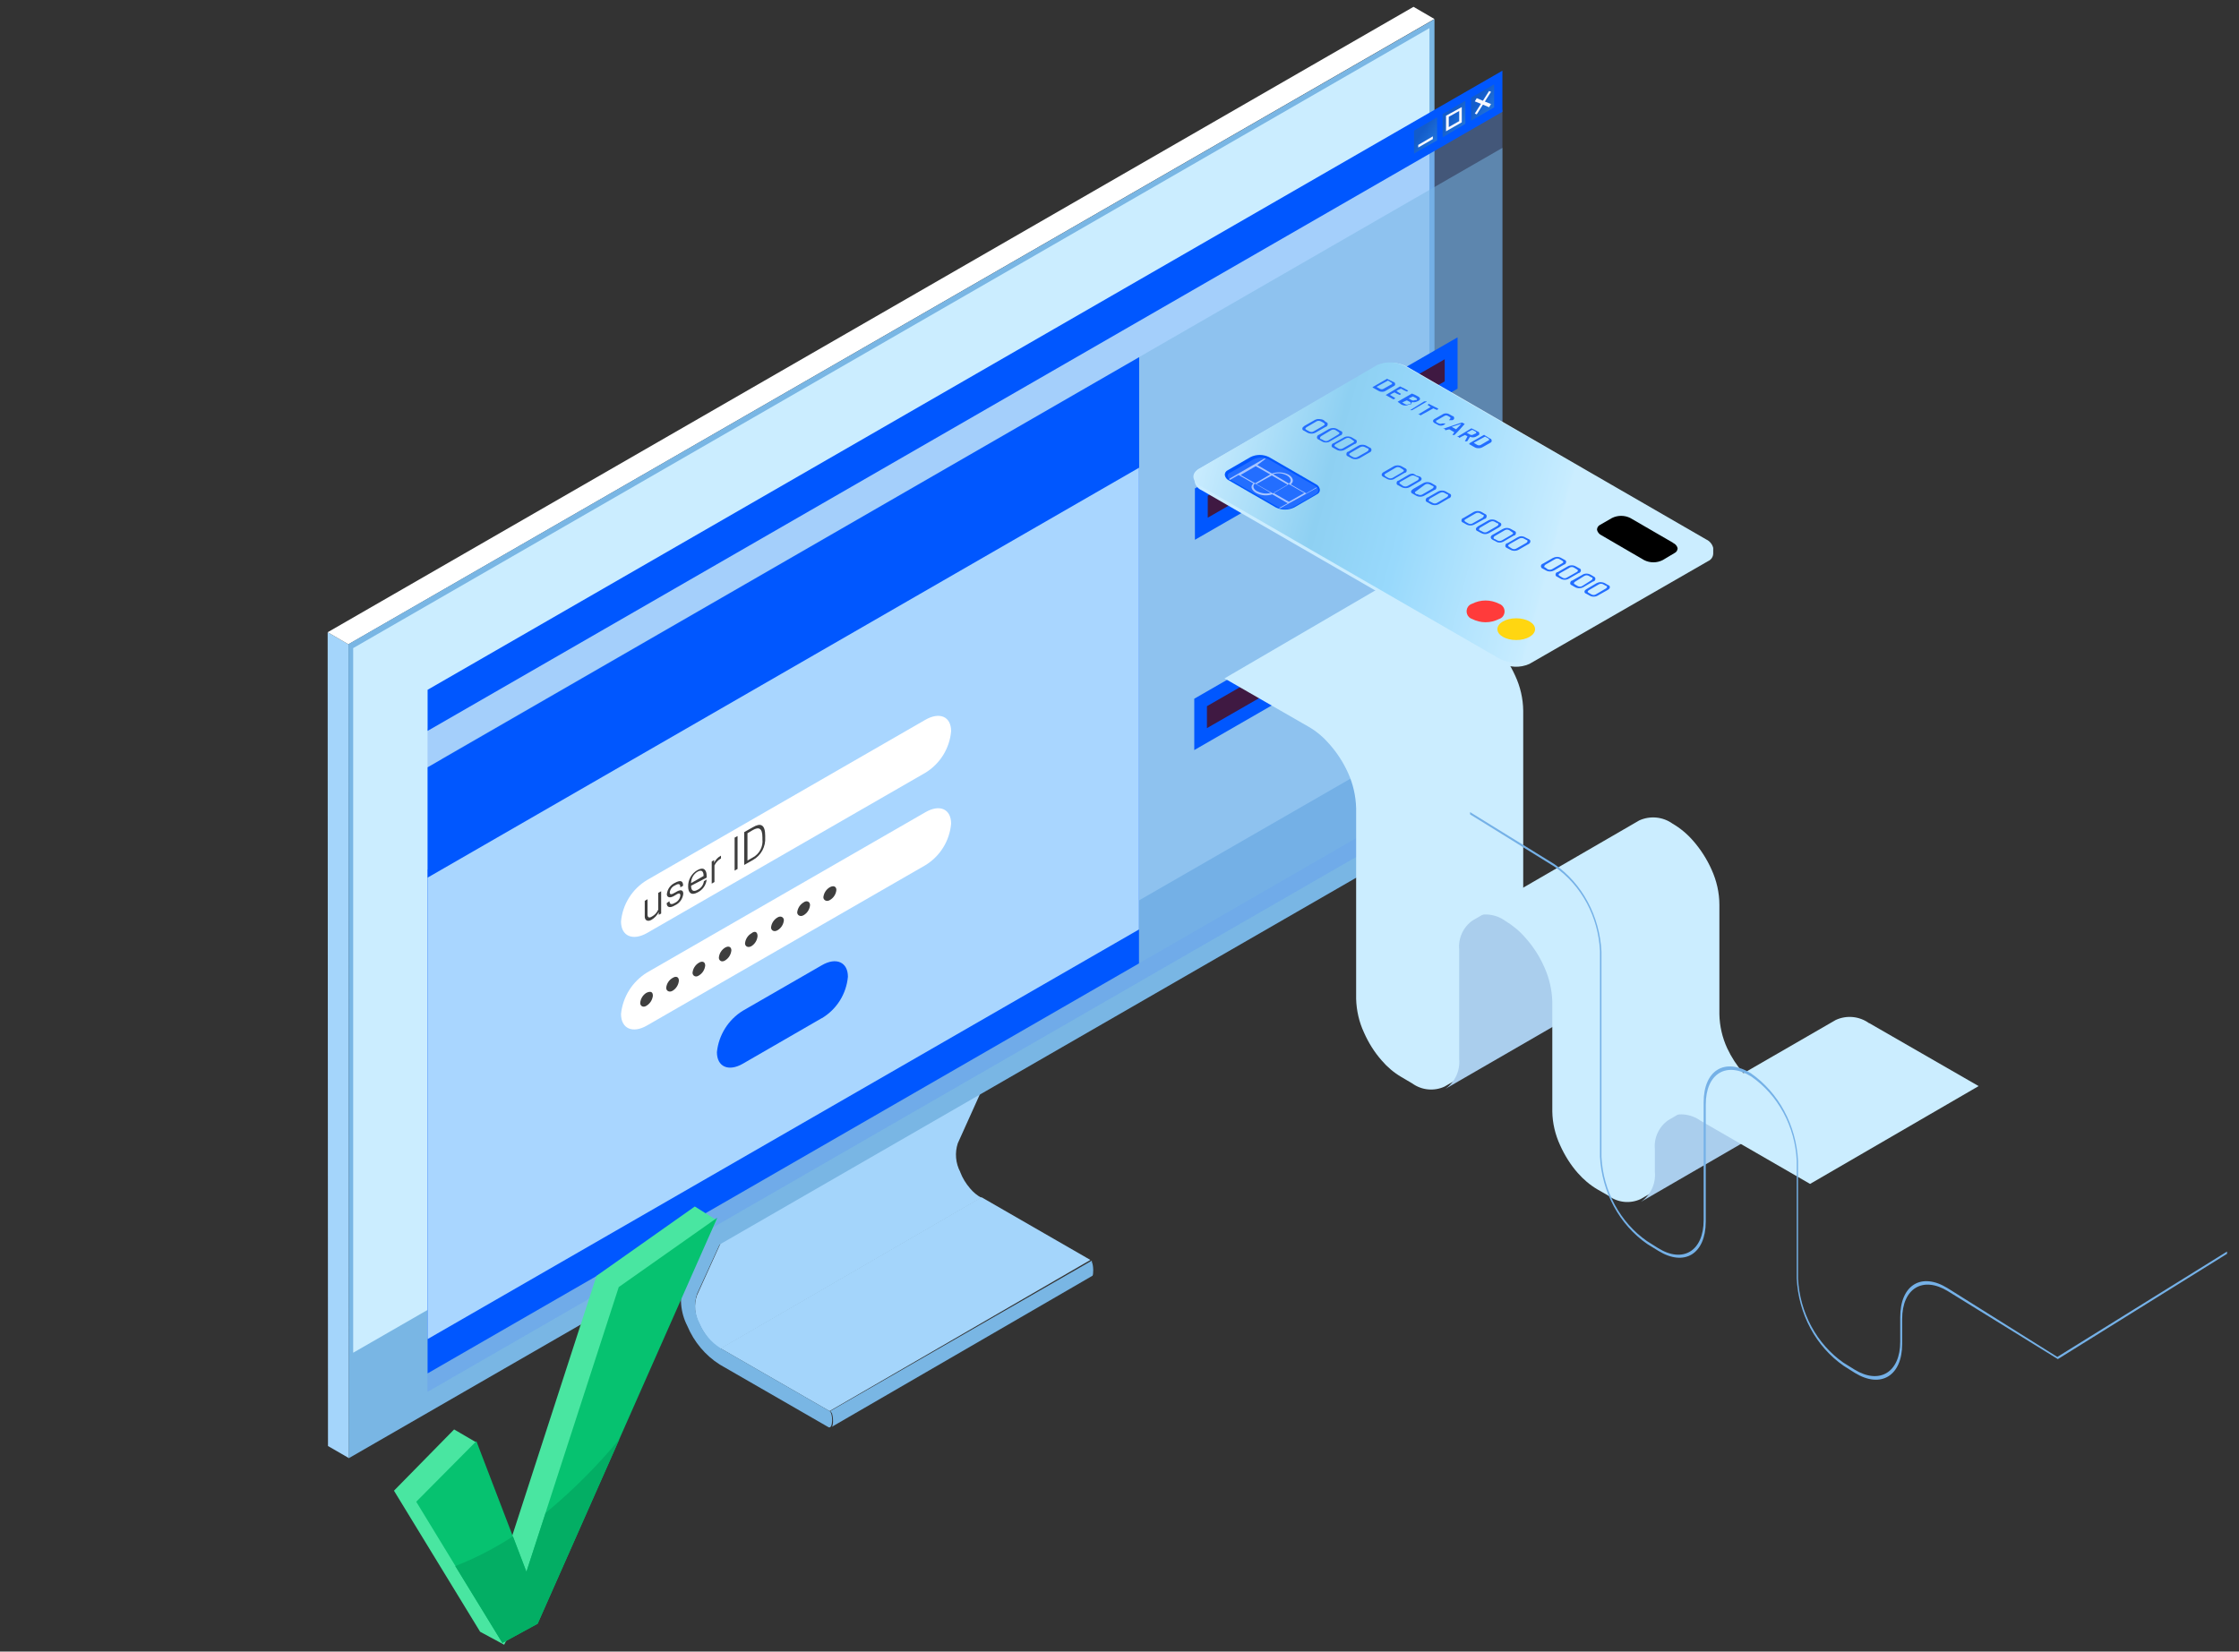
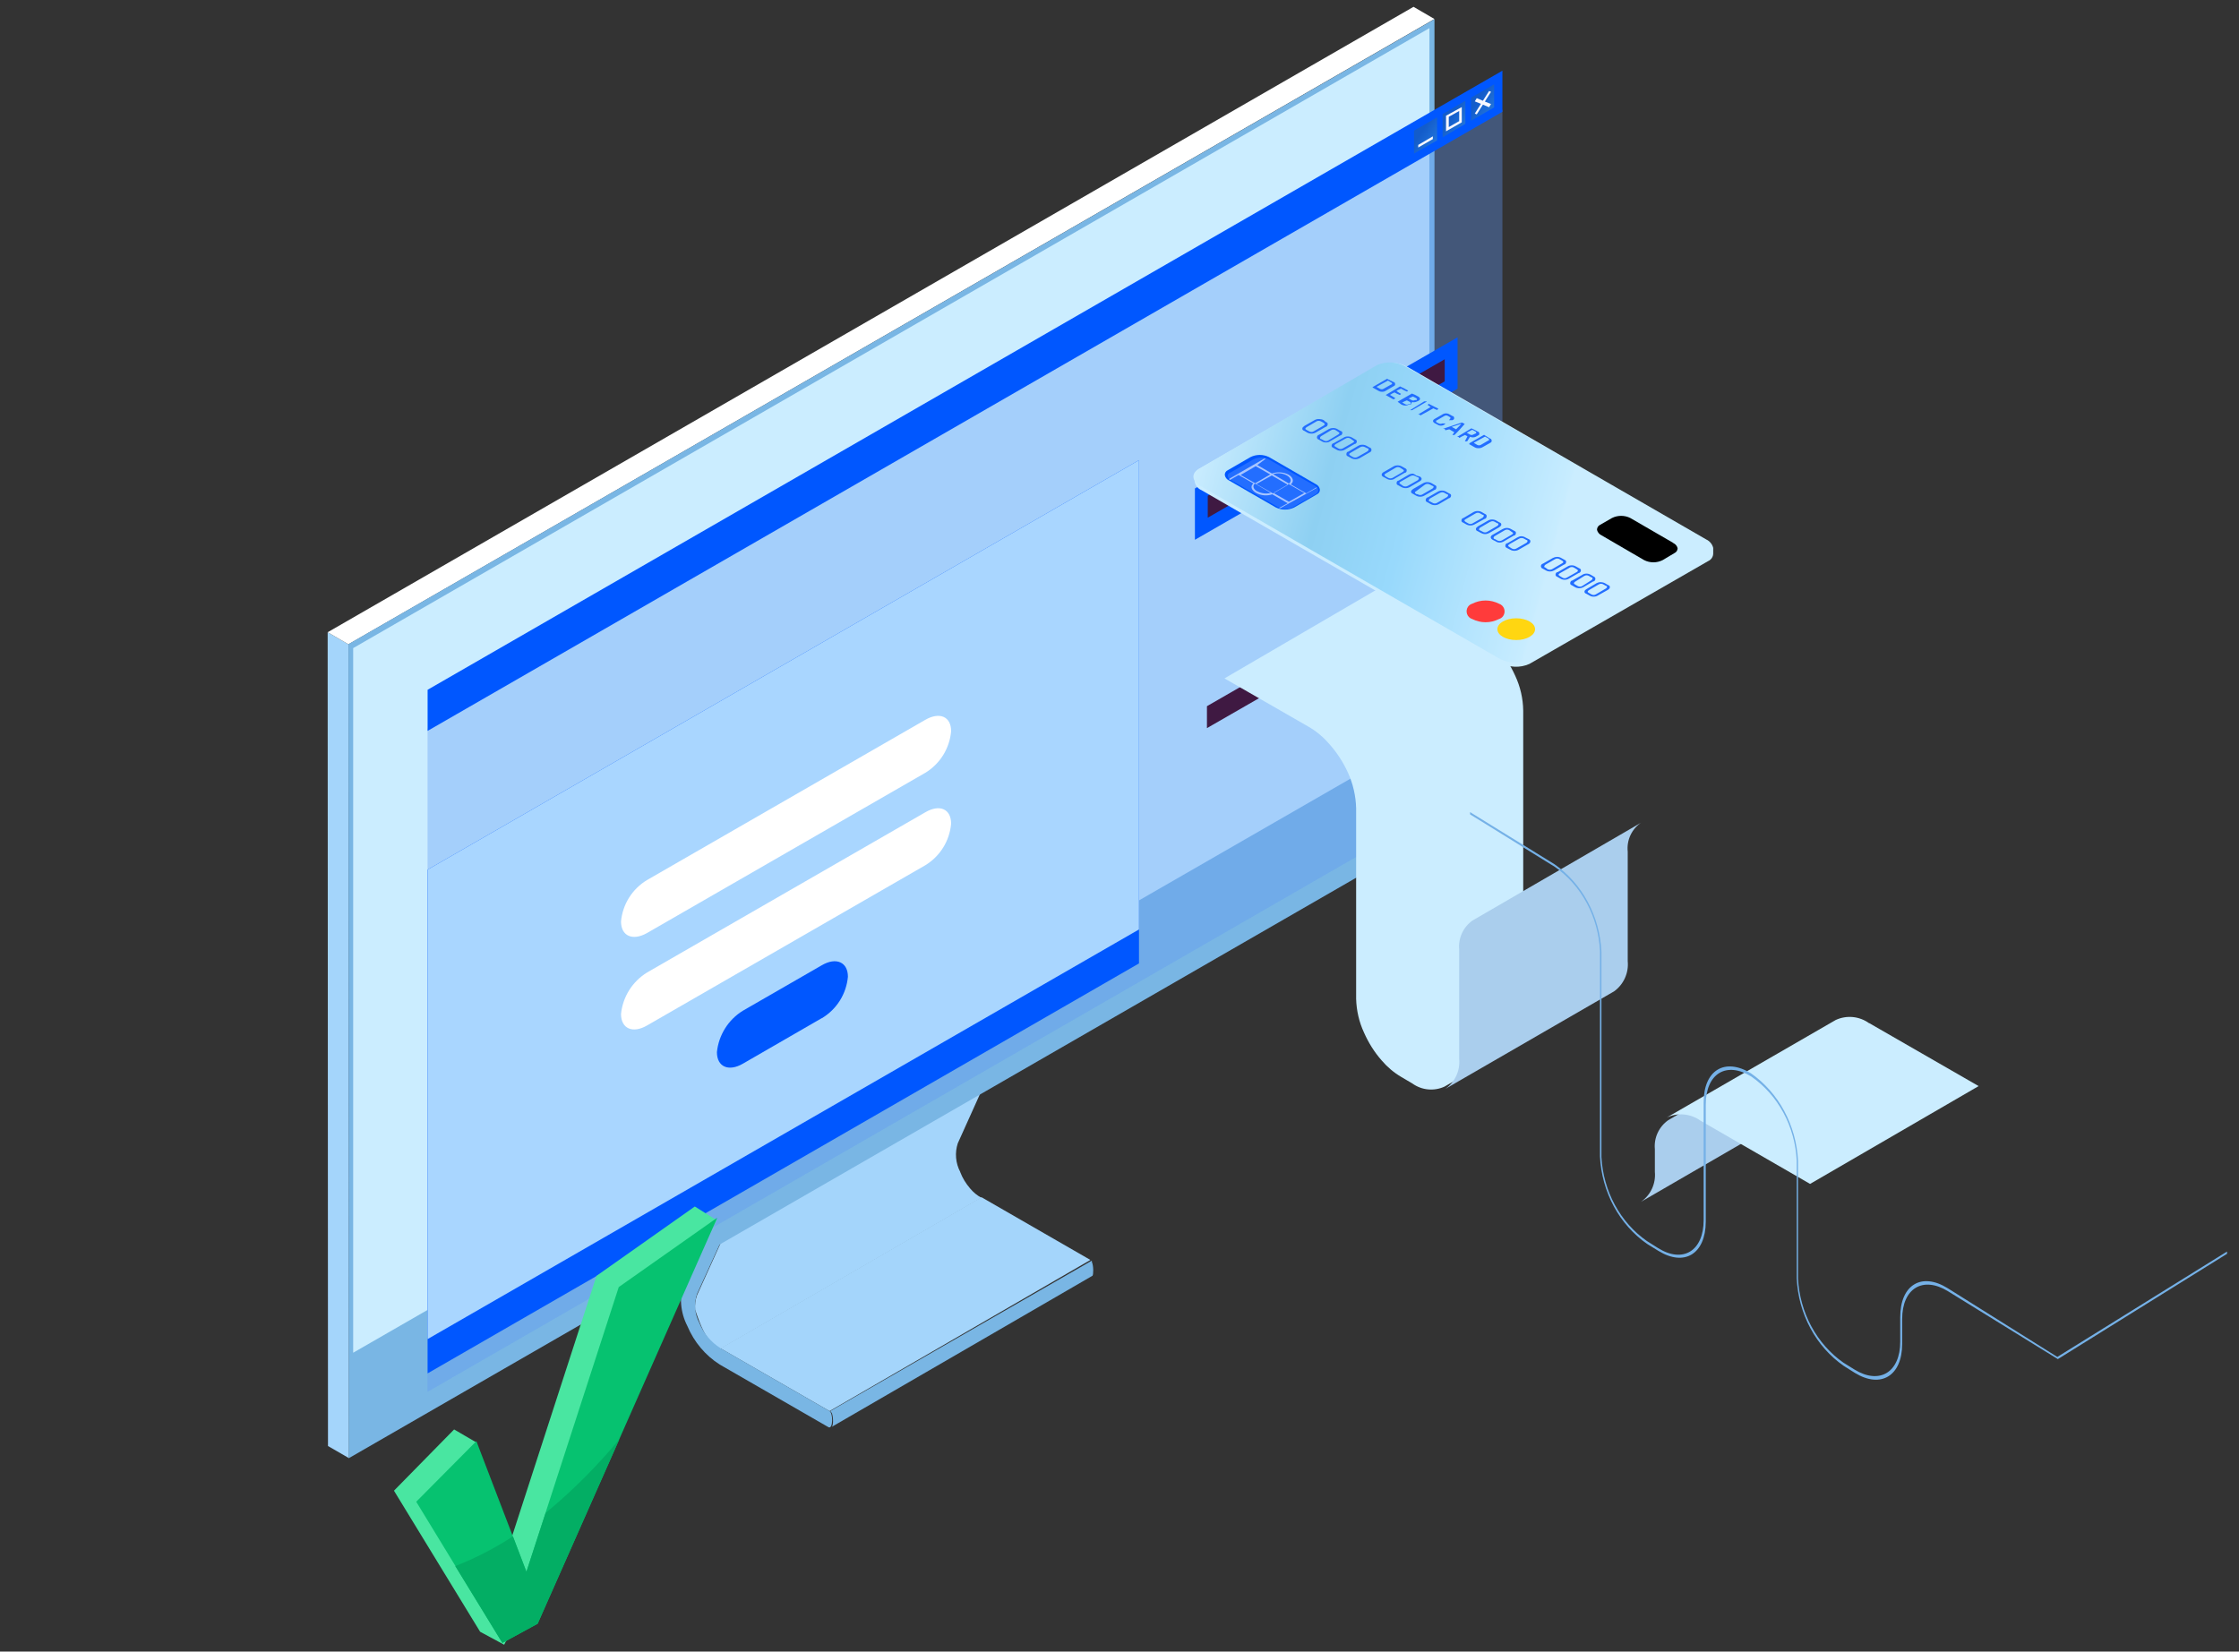
<svg xmlns="http://www.w3.org/2000/svg" width="164" height="121" viewBox="0 0 164 121" fill="none">
  <rect x="0" y="0" width="164" height="121" fill="#333333" stroke="none" />
  <path d="M71.881 87.714L52.774 98.785L60.762 103.381L79.869 92.309L71.893 87.714H71.881Z" fill="url(#paint0_linear_4489_5151)" />
  <path d="M79.976 92.452V92.357L60.809 103.381L60.928 103.524C61.047 103.821 61.047 104.44 60.928 104.535L80.024 93.464C80.095 93.369 80.107 92.75 79.976 92.452Z" fill="#79B6E4" />
-   <path d="M70.333 85.857C70.164 85.538 70.061 85.188 70.031 84.828C70 84.468 70.042 84.106 70.155 83.762L75.321 72.298L56.25 83.429L51.059 94.881C50.938 95.224 50.888 95.588 50.915 95.951C50.942 96.314 51.044 96.667 51.214 96.988C51.405 97.405 51.655 97.798 51.952 98.155C52.191 98.417 52.464 98.643 52.774 98.822L71.881 87.75C71.571 87.584 71.286 87.345 71.059 87.072C70.75 86.715 70.5 86.31 70.333 85.869V85.857Z" fill="url(#paint1_linear_4489_5151)" />
+   <path d="M70.333 85.857C70.164 85.538 70.061 85.188 70.031 84.828C70 84.468 70.042 84.106 70.155 83.762L75.321 72.298L56.25 83.429L51.059 94.881C50.938 95.224 50.888 95.588 50.915 95.951C51.405 97.405 51.655 97.798 51.952 98.155C52.191 98.417 52.464 98.643 52.774 98.822L71.881 87.75C71.571 87.584 71.286 87.345 71.059 87.072C70.75 86.715 70.5 86.31 70.333 85.869V85.857Z" fill="url(#paint1_linear_4489_5151)" />
  <path d="M60.762 103.381L52.774 98.774C52.076 98.332 51.535 97.682 51.226 96.916C51.056 96.593 50.953 96.238 50.925 95.874C50.896 95.51 50.942 95.143 51.059 94.797L56.25 83.428V72.047C56.244 71.873 56.195 71.702 56.108 71.551C56.021 71.399 55.898 71.272 55.75 71.178C55.476 71.035 55.262 71.178 55.262 71.476V82.547L50.083 93.928C49.913 94.455 49.848 95.01 49.893 95.562C49.938 96.113 50.091 96.651 50.345 97.143C50.833 98.309 51.655 99.297 52.726 99.976L60.702 104.571C61.024 104.69 61.024 103.535 60.762 103.381Z" fill="#79B6E4" />
  <path d="M75.321 60.548C75.276 60.438 75.212 60.337 75.131 60.25C75.066 60.18 74.994 60.116 74.917 60.06C74.865 60.028 74.805 60.012 74.744 60.012C74.683 60.012 74.623 60.028 74.571 60.06L55.464 71.131C55.515 71.103 55.573 71.088 55.631 71.088C55.689 71.088 55.746 71.103 55.798 71.131L56.036 71.322C56.182 71.516 56.272 71.747 56.298 71.988V83.369L75.321 72.298V60.929C75.347 60.803 75.347 60.674 75.321 60.548ZM25.548 106.822L24.024 105.941L24 46.322L25.524 47.203L25.559 106.822H25.548Z" fill="#A4D5FB" />
  <path d="M25.524 47.202L24 46.321L103.536 0.5L105.071 1.393L25.524 47.202Z" fill="white" />
  <path d="M105.071 1.393V61L25.548 106.833L25.524 47.191L105.071 1.405V1.393Z" fill="#79B6E4" />
  <path d="M25.881 47.476L104.702 2.06L104.69 53.726L25.869 99.107V47.476H25.881Z" fill="#CBEDFF" />
  <path d="M70.524 77.714L67.714 79.381C67.321 79.583 67.012 79.452 67.012 79.071C67.03 78.845 67.105 78.627 67.23 78.438C67.355 78.248 67.525 78.094 67.726 77.988L70.524 76.369C70.893 76.143 71.214 76.274 71.214 76.655C71.187 76.872 71.111 77.081 70.992 77.264C70.872 77.448 70.712 77.602 70.524 77.714Z" fill="#AACEED" />
  <path opacity="0.2" d="M110.047 56.607L31.321 101.964V53.393L110.047 8.036V56.607Z" fill="#0057FF" />
  <path opacity="0.2" d="M110.047 56.607L31.321 101.964V53.393L110.047 8.036V56.607Z" fill="#AACEED" />
-   <path opacity="0.5" d="M32.381 55.572V99.976L89.452 67.107L110.048 55.214V10.834L32.381 55.572Z" fill="#79B6E4" />
  <path d="M110.047 8.191L31.321 53.548V50.536L110.047 5.179V8.191ZM83.428 70.583L31.321 100.619V63.714L83.428 33.714V70.595V70.583Z" fill="#0057FF" />
  <path d="M83.428 68.095L31.321 98.107V63.714L83.428 33.714V68.107V68.095Z" fill="#A9D6FF" />
  <g style="mix-blend-mode:screen">
    <path d="M67.774 56.619L47.393 68.357C46.345 68.952 45.488 68.583 45.488 67.512C45.544 66.891 45.746 66.293 46.077 65.766C46.408 65.238 46.859 64.796 47.393 64.476L67.774 52.738C68.833 52.131 69.667 52.5 69.667 53.571C69.613 54.192 69.413 54.792 69.085 55.321C68.756 55.851 68.307 56.295 67.774 56.619ZM67.774 63.393L47.393 75.131C46.345 75.738 45.488 75.369 45.488 74.285C45.551 73.667 45.756 73.072 46.086 72.545C46.416 72.019 46.864 71.576 47.393 71.25L67.774 59.512C68.833 58.893 69.667 59.273 69.667 60.345C69.613 60.966 69.413 61.566 69.085 62.095C68.756 62.625 68.307 63.069 67.774 63.393Z" fill="white" />
  </g>
  <path d="M60.19 74.595L54.417 77.928C53.369 78.535 52.512 78.166 52.512 77.083C52.575 76.465 52.78 75.869 53.11 75.343C53.44 74.816 53.887 74.373 54.417 74.047L60.202 70.714C61.25 70.107 62.107 70.488 62.107 71.559C62.051 72.179 61.849 72.778 61.519 73.305C61.188 73.833 60.736 74.275 60.202 74.595H60.19Z" fill="#0057FF" />
-   <path d="M47.821 72.952C47.804 73.104 47.752 73.249 47.67 73.377C47.587 73.505 47.476 73.612 47.345 73.69C47.095 73.845 46.893 73.69 46.893 73.488C46.904 73.336 46.95 73.189 47.029 73.058C47.108 72.928 47.216 72.818 47.345 72.738C47.607 72.619 47.821 72.619 47.821 72.952ZM49.726 71.845C49.714 71.995 49.666 72.139 49.587 72.268C49.509 72.396 49.401 72.504 49.274 72.583C49.012 72.738 48.798 72.583 48.798 72.381C48.81 72.228 48.86 72.081 48.943 71.952C49.026 71.823 49.14 71.717 49.274 71.643C49.524 71.488 49.726 71.571 49.726 71.845ZM51.655 70.738C51.639 70.89 51.588 71.036 51.505 71.164C51.423 71.293 51.311 71.399 51.178 71.476C50.94 71.631 50.726 71.476 50.726 71.274C50.739 71.123 50.788 70.977 50.869 70.848C50.95 70.72 51.06 70.613 51.19 70.535C51.44 70.381 51.655 70.464 51.655 70.738ZM53.571 69.631C53.556 69.781 53.507 69.926 53.426 70.055C53.346 70.183 53.236 70.29 53.107 70.369C52.857 70.524 52.655 70.369 52.655 70.166C52.666 70.016 52.714 69.871 52.792 69.743C52.871 69.615 52.979 69.507 53.107 69.428C53.369 69.274 53.571 69.369 53.571 69.631ZM55.488 68.583C55.475 68.733 55.428 68.878 55.349 69.006C55.271 69.134 55.163 69.242 55.036 69.321C54.774 69.464 54.571 69.321 54.571 69.119C54.584 68.968 54.633 68.822 54.714 68.694C54.795 68.565 54.905 68.458 55.036 68.381C55.286 68.178 55.488 68.262 55.488 68.583ZM57.417 67.416C57.404 67.568 57.355 67.713 57.274 67.842C57.193 67.97 57.083 68.077 56.952 68.154C56.69 68.309 56.476 68.154 56.476 67.952C56.491 67.8 56.542 67.654 56.625 67.526C56.708 67.397 56.82 67.291 56.952 67.214C57.214 67.059 57.417 67.226 57.417 67.416ZM59.333 66.309C59.32 66.46 59.271 66.606 59.191 66.735C59.11 66.863 59 66.97 58.869 67.047C58.619 67.202 58.393 67.047 58.393 66.845C58.409 66.693 58.461 66.548 58.543 66.419C58.626 66.291 58.737 66.184 58.869 66.107C59.083 65.952 59.333 66.047 59.333 66.309ZM61.262 65.202C61.248 65.354 61.197 65.501 61.114 65.629C61.031 65.758 60.918 65.865 60.786 65.94C60.548 66.095 60.309 65.94 60.309 65.738C60.325 65.586 60.376 65.44 60.459 65.311C60.541 65.183 60.654 65.076 60.786 65C61.048 64.857 61.262 64.94 61.262 65.202ZM47.428 65.881V66.988C47.428 67.238 47.559 67.274 47.762 67.143C47.964 67.035 48.119 66.857 48.214 66.643V65.416L48.428 65.297V66.928L48.25 67.024V66.821C48.131 67.059 47.94 67.262 47.714 67.393C47.405 67.559 47.226 67.393 47.226 67.154V66L47.428 65.881ZM49.833 65.619C49.833 65.393 49.714 65.416 49.405 65.619C49.095 65.821 48.845 65.762 48.845 65.512C48.862 65.333 48.927 65.162 49.031 65.015C49.136 64.869 49.277 64.753 49.44 64.678C49.881 64.44 50.036 64.559 50.036 64.893L49.833 65.012C49.833 64.774 49.738 64.69 49.44 64.869C49.339 64.912 49.25 64.98 49.183 65.068C49.116 65.156 49.074 65.26 49.059 65.369C49.059 65.535 49.143 65.583 49.488 65.369C49.821 65.154 50.048 65.178 50.048 65.476C50.031 65.657 49.967 65.83 49.863 65.978C49.758 66.126 49.617 66.245 49.452 66.321C49 66.595 48.833 66.416 48.833 66.166L49.036 66.024C49.036 66.202 49.131 66.333 49.44 66.143C49.545 66.096 49.636 66.023 49.704 65.931C49.773 65.84 49.817 65.732 49.833 65.619ZM50.619 64.893C50.619 65.25 50.786 65.369 51.095 65.19C51.22 65.133 51.328 65.045 51.409 64.935C51.49 64.824 51.542 64.695 51.559 64.559L51.762 64.44C51.739 64.641 51.667 64.832 51.55 64.997C51.433 65.161 51.277 65.293 51.095 65.381C50.619 65.643 50.405 65.381 50.405 64.964C50.396 64.719 50.455 64.476 50.575 64.262C50.694 64.048 50.87 63.871 51.083 63.75C51.559 63.476 51.762 63.75 51.762 64.178V64.297L50.619 64.893ZM50.619 64.702L51.536 64.178C51.536 63.833 51.393 63.69 51.083 63.869C50.941 63.956 50.824 64.079 50.742 64.225C50.661 64.371 50.619 64.535 50.619 64.702ZM52.809 62.69V62.893C52.601 63.009 52.435 63.188 52.333 63.404V64.619L52.131 64.738V63.119L52.309 63.012V63.214C52.405 63.005 52.563 62.83 52.762 62.714L52.809 62.69ZM54.036 63.654L53.809 63.785V61.369L54.024 61.25V63.654H54.036ZM55.143 63.012L54.512 63.369V60.964L55.143 60.607C55.702 60.274 56.048 60.393 56.048 61.226V61.345C56.071 61.68 55.999 62.015 55.839 62.31C55.678 62.606 55.437 62.849 55.143 63.012ZM55.143 62.821C55.381 62.693 55.575 62.496 55.7 62.256C55.825 62.016 55.875 61.745 55.845 61.476V61.357C55.845 60.666 55.583 60.559 55.131 60.821L54.75 61.047V63.047L55.143 62.821Z" fill="#3E3E3E" />
-   <path d="M31.321 56.203V64.298L83.44 34.262V26.167L31.321 56.215V56.203Z" fill="#0057FF" />
  <path d="M105.262 10.286L103.571 11.25V9.571L105.262 8.595V10.286Z" fill="url(#paint2_linear_4489_5151)" />
  <path d="M107.333 9.071L105.667 10.059V8.357L107.333 7.381V9.048V9.071Z" fill="url(#paint3_linear_4489_5151)" />
  <path d="M105.917 8.476V9.619L107.071 8.964V7.845L105.917 8.476ZM106.869 8.881L106.119 9.309V8.559L106.881 8.131V8.881H106.869Z" fill="#F7F8FF" />
  <path d="M109.44 7.869L107.75 8.845V7.155L109.44 6.179V7.881V7.869Z" fill="url(#paint4_linear_4489_5151)" />
  <path d="M108.024 7.428L108.476 7.607L108.024 8.321L108.167 8.381L108.619 7.667L109.071 7.857L109.214 7.619L108.762 7.44L109.214 6.726L109.071 6.667L108.619 7.381L108.167 7.19L108.024 7.428ZM104.952 10.19L103.881 10.809V10.619L104.952 9.988V10.202V10.19Z" fill="#F7F8FF" />
-   <path d="M106.702 43.881L87.476 54.953V51.191L106.702 40.119V43.881Z" fill="#0057FF" />
  <path d="M88.405 51.738L105.774 41.738V43.357L88.405 53.345V51.738Z" fill="#3F1942" />
  <path d="M115.75 72.238L114.94 71.762C113.734 70.953 112.768 69.835 112.143 68.524C111.777 67.745 111.582 66.896 111.571 66.036V52.072C111.56 51.178 111.357 50.297 110.976 49.488C110.634 48.73 110.181 48.028 109.631 47.405C109.201 46.9 108.69 46.469 108.119 46.131L101.929 42.56L89.69 49.702L95.881 53.262C96.452 53.595 96.952 54.024 97.381 54.524C97.94 55.155 98.393 55.857 98.738 56.619C99.107 57.429 99.309 58.309 99.333 59.214V73.179C99.357 74.036 99.548 74.881 99.917 75.667C100.238 76.393 100.667 77.083 101.202 77.691C101.607 78.167 102.095 78.583 102.643 78.905L103.452 79.381C103.79 79.624 104.186 79.774 104.6 79.813C105.014 79.853 105.432 79.782 105.809 79.607L118.178 72.441C117.795 72.633 117.366 72.717 116.938 72.683C116.51 72.65 116.099 72.5 115.75 72.25V72.238Z" fill="url(#paint5_linear_4489_5151)" />
  <path d="M107.857 67.441C107.523 67.677 107.256 67.997 107.085 68.369C106.914 68.741 106.843 69.152 106.881 69.56V77.583C106.92 78.005 106.847 78.43 106.669 78.815C106.492 79.199 106.216 79.53 105.869 79.774L118.226 72.631C118.572 72.381 118.846 72.046 119.021 71.657C119.197 71.269 119.267 70.841 119.226 70.417V62.393C119.182 61.984 119.25 61.572 119.422 61.199C119.593 60.826 119.863 60.506 120.202 60.274L107.857 67.441Z" fill="#AACEED" />
-   <path d="M130.107 80.5L129.297 80.036C128.091 79.23 127.128 78.111 126.512 76.798C126.152 76.016 125.957 75.169 125.94 74.309V66.298C125.94 65.405 125.738 64.524 125.369 63.714C125.029 62.948 124.575 62.238 124.024 61.607C123.593 61.106 123.082 60.68 122.512 60.345C122.162 60.095 121.752 59.941 121.323 59.899C120.895 59.858 120.463 59.929 120.071 60.107L107.786 67.226C108.18 67.043 108.617 66.968 109.05 67.01C109.483 67.051 109.898 67.208 110.25 67.464C110.809 67.798 111.321 68.226 111.75 68.726C112.309 69.354 112.767 70.065 113.107 70.833C113.476 71.643 113.678 72.512 113.702 73.405V81.428C113.714 82.286 113.916 83.131 114.274 83.905C114.607 84.643 115.036 85.333 115.559 85.928C115.976 86.405 116.464 86.821 117.012 87.143L117.821 87.607C118.155 87.857 118.551 88.011 118.967 88.053C119.382 88.095 119.801 88.023 120.178 87.845L132.476 80.726C132.096 80.906 131.675 80.981 131.256 80.943C130.838 80.906 130.437 80.757 130.095 80.512L130.107 80.5Z" fill="url(#paint6_linear_4489_5151)" />
  <path d="M122.19 82.071C121.855 82.306 121.588 82.627 121.417 82.999C121.245 83.371 121.175 83.782 121.214 84.19V85.856C121.253 86.278 121.181 86.703 121.003 87.088C120.825 87.472 120.549 87.803 120.202 88.047L132.571 80.88C132.918 80.637 133.193 80.306 133.369 79.921C133.544 79.536 133.614 79.111 133.571 78.69V76.999C133.527 76.593 133.593 76.183 133.76 75.811C133.927 75.438 134.191 75.117 134.524 74.88L122.19 82.071Z" fill="#AACEED" />
  <path d="M136.905 74.964C136.555 74.711 136.145 74.556 135.717 74.514C135.288 74.473 134.855 74.546 134.464 74.726L122.095 81.869C122.49 81.686 122.926 81.612 123.359 81.654C123.793 81.696 124.207 81.852 124.559 82.107L132.583 86.738L144.928 79.571L136.905 74.952V74.964Z" fill="#CBEDFF" />
  <path d="M150.684 99.407L142.648 94.37C140.738 93.191 139.186 94.14 139.186 96.498V98.292C139.186 100.548 137.67 101.458 135.843 100.343L135.019 99.83C134.056 99.155 133.254 98.246 132.678 97.178C132.101 96.11 131.766 94.911 131.7 93.678V85.04C131.635 83.756 131.288 82.507 130.689 81.393C130.089 80.28 129.253 79.334 128.249 78.632C126.339 77.466 124.787 78.401 124.787 80.76V89.385C124.787 91.653 123.271 92.576 121.444 91.436L120.632 90.923C119.666 90.25 118.862 89.342 118.283 88.273C117.704 87.205 117.368 86.005 117.301 84.771V69.725C117.24 68.441 116.897 67.191 116.299 66.077C115.701 64.963 114.866 64.017 113.862 63.317L107.678 59.498V59.664L113.886 63.509C114.85 64.183 115.651 65.091 116.226 66.16C116.8 67.229 117.132 68.428 117.193 69.661V84.733C117.258 86.018 117.606 87.269 118.207 88.383C118.809 89.497 119.648 90.442 120.656 91.141L121.468 91.641C123.378 92.82 124.93 91.871 124.942 89.513V80.926C124.942 78.645 126.458 77.735 128.285 78.876C129.251 79.547 130.056 80.455 130.633 81.524C131.209 82.593 131.542 83.794 131.604 85.027V93.665C131.665 94.951 132.009 96.202 132.609 97.317C133.209 98.431 134.047 99.376 135.055 100.074L135.867 100.586C137.777 101.753 139.329 100.791 139.329 98.459V96.639C139.329 94.383 140.845 93.473 142.684 94.601L150.731 99.574L163.124 91.859V91.692L150.684 99.42V99.407Z" fill="#75B1E7" />
  <path d="M106.762 28.476L87.524 39.548V35.786L106.762 24.714V28.476Z" fill="#0057FF" />
  <path d="M88.464 36.321L105.821 26.321V27.94L88.464 37.928V36.321Z" fill="#3F1942" />
  <path d="M87.5 35.238C87.518 35.386 87.574 35.527 87.664 35.646C87.754 35.765 87.874 35.858 88.012 35.916L109.893 48.547C110.216 48.728 110.577 48.83 110.947 48.847C111.317 48.863 111.686 48.793 112.024 48.642L125.119 41.107C125.233 41.056 125.33 40.973 125.396 40.866C125.462 40.76 125.494 40.636 125.488 40.511V40.142C125.455 40.007 125.392 39.881 125.303 39.774C125.215 39.667 125.103 39.581 124.976 39.523L103.095 26.881C102.772 26.7 102.411 26.598 102.041 26.581C101.671 26.564 101.302 26.634 100.964 26.785L87.869 34.321C87.771 34.367 87.686 34.437 87.621 34.525C87.557 34.612 87.515 34.714 87.5 34.821V35.238Z" fill="url(#paint7_linear_4489_5151)" />
  <path d="M103 26.881L124.881 39.524C125.512 39.881 125.571 40.428 125.036 40.75L111.928 48.333C111.59 48.484 111.222 48.554 110.852 48.538C110.482 48.521 110.121 48.419 109.798 48.238L87.928 35.607C87.309 35.25 87.238 34.702 87.774 34.381L100.881 26.738C101.223 26.594 101.593 26.532 101.963 26.557C102.333 26.582 102.692 26.693 103.012 26.881H103Z" fill="url(#paint8_linear_4489_5151)" />
  <g style="mix-blend-mode:screen">
    <path d="M122.559 39.786C122.639 39.82 122.709 39.872 122.765 39.938C122.821 40.004 122.86 40.083 122.881 40.166C122.88 40.243 122.857 40.317 122.815 40.38C122.773 40.444 122.713 40.494 122.643 40.524L121.786 41.036C121.575 41.142 121.343 41.198 121.107 41.198C120.871 41.198 120.639 41.142 120.428 41.036L117.297 39.214C117.218 39.176 117.148 39.122 117.093 39.054C117.037 38.986 116.997 38.906 116.976 38.821C116.973 38.744 116.994 38.668 117.034 38.603C117.074 38.537 117.133 38.485 117.202 38.452L118.071 37.952C118.28 37.847 118.51 37.793 118.744 37.793C118.977 37.793 119.208 37.847 119.417 37.952L122.559 39.774V39.786Z" fill="black" />
  </g>
  <path d="M96.369 35.464C96.449 35.5 96.519 35.554 96.572 35.622C96.626 35.691 96.663 35.771 96.678 35.857C96.685 35.932 96.667 36.006 96.629 36.07C96.59 36.134 96.533 36.185 96.464 36.214L94.797 37.179C94.588 37.281 94.358 37.334 94.125 37.334C93.892 37.334 93.662 37.281 93.452 37.179L90.024 35.202C89.944 35.167 89.874 35.113 89.82 35.044C89.766 34.976 89.73 34.895 89.714 34.81C89.708 34.735 89.725 34.661 89.764 34.596C89.802 34.532 89.86 34.482 89.928 34.452L91.595 33.488C91.806 33.384 92.038 33.33 92.274 33.33C92.509 33.33 92.741 33.384 92.952 33.488L96.369 35.464Z" fill="url(#paint9_linear_4489_5151)" />
  <path d="M90.19 35.191L93.619 37.155C93.787 37.24 93.972 37.285 94.161 37.285C94.349 37.285 94.535 37.24 94.702 37.155L96.369 36.202C96.655 36.048 96.607 35.762 96.286 35.572L92.905 33.643C92.737 33.563 92.554 33.521 92.369 33.521C92.183 33.521 92 33.563 91.833 33.643L90.167 34.595C89.821 34.714 89.857 35 90.202 35.191H90.19Z" fill="#236EFF" />
  <path opacity="0.6" d="M92.726 33.595H92.607L90.012 35.095L90.083 35.167L90.726 34.798L91.809 35.417C91.571 35.619 91.643 35.893 92 36.107C92.18 36.207 92.379 36.268 92.584 36.287C92.789 36.305 92.996 36.28 93.19 36.214L94.321 36.869L93.667 37.226H93.786L96.488 35.726H96.393L95.678 36.143L94.547 35.488C94.797 35.286 94.738 34.988 94.381 34.774C94.195 34.678 93.991 34.622 93.782 34.608C93.574 34.593 93.364 34.622 93.167 34.691L92.095 34.071L92.726 33.595ZM93.298 36.095L94.393 35.464L95.536 36.119L94.405 36.762L93.286 36.119L93.298 36.107V36.095ZM92.083 36C91.798 35.833 91.726 35.595 91.917 35.428L93.083 36.107C92.75 36.202 92.393 36.155 92.083 35.988V36ZM94.262 34.833C94.559 35.012 94.619 35.25 94.417 35.428L93.25 34.738C93.416 34.684 93.592 34.664 93.766 34.68C93.94 34.697 94.109 34.749 94.262 34.833ZM93.155 34.833L94.345 35.524L93.25 36.155L92.024 35.464L93.155 34.833ZM93.036 34.762L91.94 35.405L90.869 34.798L91.976 34.155L93.048 34.762H93.036Z" fill="white" />
  <path d="M109.786 45.357C109.485 45.509 109.152 45.588 108.815 45.588C108.478 45.588 108.146 45.509 107.845 45.357C107.755 45.329 107.672 45.281 107.604 45.215C107.536 45.149 107.485 45.068 107.455 44.978C107.425 44.888 107.416 44.793 107.43 44.699C107.444 44.606 107.48 44.517 107.536 44.44C107.613 44.337 107.721 44.262 107.845 44.226C108.146 44.074 108.478 43.995 108.815 43.995C109.152 43.995 109.485 44.074 109.786 44.226C109.876 44.254 109.959 44.302 110.026 44.368C110.094 44.434 110.145 44.515 110.176 44.605C110.206 44.694 110.214 44.79 110.2 44.883C110.186 44.977 110.15 45.066 110.095 45.143C110.018 45.246 109.909 45.321 109.786 45.357Z" fill="#FF3B3B" />
  <path d="M111.059 46.893C111.821 46.893 112.44 46.535 112.44 46.095C112.44 45.654 111.821 45.297 111.059 45.297C110.298 45.297 109.678 45.654 109.678 46.095C109.678 46.535 110.298 46.893 111.059 46.893Z" fill="#FFD611" />
  <path d="M117.25 42.643C117.142 42.647 117.036 42.675 116.94 42.726L116.214 43.155C116.119 43.214 116.059 43.274 116.059 43.333C116.059 43.405 116.059 43.452 116.214 43.512L116.428 43.631C116.524 43.691 116.619 43.714 116.726 43.714C116.845 43.714 116.94 43.691 117.036 43.631L117.774 43.214C117.869 43.155 117.916 43.095 117.916 43.024C117.916 42.964 117.916 42.905 117.774 42.857L117.571 42.738C117.474 42.681 117.363 42.653 117.25 42.655V42.643ZM117.095 42.821C117.148 42.786 117.21 42.767 117.274 42.767C117.337 42.767 117.399 42.786 117.452 42.821L117.619 42.917C117.738 42.917 117.738 43.059 117.619 43.119L116.905 43.536C116.852 43.571 116.79 43.59 116.726 43.59C116.662 43.59 116.6 43.571 116.547 43.536L116.381 43.44C116.262 43.381 116.262 43.321 116.381 43.238L117.095 42.821ZM116.202 42.024C116.083 42.024 115.976 42.059 115.893 42.119L115.155 42.536C115.059 42.536 115.012 42.655 115.012 42.714C115.012 42.786 115.012 42.833 115.155 42.893L115.357 43.012C115.453 43.067 115.562 43.096 115.672 43.096C115.783 43.096 115.892 43.067 115.988 43.012L116.702 42.595C116.809 42.595 116.857 42.476 116.857 42.417C116.857 42.369 116.857 42.286 116.714 42.226L116.512 42.107C116.418 42.053 116.311 42.024 116.202 42.024ZM116.036 42.202C116.088 42.167 116.151 42.148 116.214 42.148C116.278 42.148 116.34 42.167 116.393 42.202L116.559 42.298C116.678 42.298 116.678 42.428 116.559 42.512L115.905 42.928C115.851 42.962 115.789 42.98 115.726 42.98C115.663 42.98 115.601 42.962 115.547 42.928L115.369 42.821C115.25 42.762 115.262 42.691 115.369 42.619L116.036 42.202ZM115.131 41.417C115.022 41.416 114.915 41.444 114.821 41.5L114.095 41.917C113.976 41.917 113.94 42.036 113.94 42.095C113.94 42.155 113.94 42.214 114.095 42.274L114.297 42.393C114.393 42.452 114.5 42.476 114.607 42.476C114.714 42.476 114.821 42.452 114.916 42.393L115.643 41.976C115.738 41.976 115.797 41.857 115.797 41.798C115.797 41.738 115.797 41.678 115.643 41.619L115.428 41.5C115.338 41.446 115.236 41.417 115.131 41.417ZM114.952 41.595C115.005 41.56 115.067 41.541 115.131 41.541C115.194 41.541 115.256 41.56 115.309 41.595L115.5 41.714C115.607 41.774 115.607 41.833 115.5 41.905L114.786 42.309C114.733 42.346 114.671 42.366 114.607 42.366C114.543 42.366 114.481 42.346 114.428 42.309L114.25 42.202C114.131 42.131 114.131 42.071 114.25 42L114.964 41.595H114.952ZM114.047 40.798C113.939 40.802 113.833 40.83 113.738 40.881L113.012 41.298C112.981 41.305 112.953 41.32 112.93 41.341C112.907 41.362 112.889 41.388 112.879 41.418C112.868 41.447 112.865 41.479 112.87 41.51C112.874 41.541 112.886 41.57 112.905 41.595C112.928 41.631 112.964 41.655 113.012 41.667L113.226 41.786C113.321 41.845 113.428 41.869 113.536 41.869C113.655 41.869 113.75 41.833 113.845 41.786L114.571 41.357C114.666 41.357 114.714 41.238 114.714 41.179C114.714 41.107 114.714 41.059 114.571 41L114.357 40.881C114.263 40.825 114.156 40.797 114.047 40.798ZM113.881 40.976C113.935 40.938 113.999 40.918 114.065 40.918C114.131 40.918 114.196 40.938 114.25 40.976L114.416 41.071C114.536 41.143 114.536 41.214 114.416 41.274L113.702 41.691C113.647 41.724 113.583 41.742 113.518 41.742C113.453 41.742 113.389 41.724 113.333 41.691L113.202 41.583C113.083 41.583 113.083 41.452 113.202 41.369L113.881 40.976ZM111.44 39.286C111.321 39.286 111.226 39.333 111.131 39.381L110.416 39.798C110.297 39.798 110.262 39.917 110.262 39.976C110.262 40.048 110.262 40.095 110.393 40.155L110.619 40.274C110.713 40.327 110.82 40.355 110.928 40.355C111.037 40.355 111.143 40.327 111.238 40.274L111.964 39.857C111.999 39.84 112.029 39.815 112.052 39.784C112.074 39.753 112.089 39.717 112.095 39.679C112.095 39.607 112.095 39.559 111.976 39.5L111.738 39.381C111.649 39.324 111.546 39.291 111.44 39.286ZM111.274 39.464C111.328 39.433 111.39 39.416 111.452 39.416C111.515 39.416 111.576 39.433 111.631 39.464L111.797 39.559C111.916 39.559 111.916 39.702 111.797 39.774L111.083 40.179C111.03 40.214 110.968 40.233 110.905 40.233C110.841 40.233 110.779 40.214 110.726 40.179L110.559 40.071C110.44 40.012 110.44 39.952 110.559 39.869L111.274 39.464ZM110.369 38.679C110.25 38.679 110.155 38.714 110.059 38.762L109.333 39.179C109.296 39.194 109.264 39.218 109.239 39.25C109.214 39.281 109.197 39.318 109.19 39.357C109.19 39.357 109.19 39.476 109.333 39.548L109.547 39.655C109.633 39.719 109.738 39.753 109.845 39.75C109.959 39.75 110.071 39.717 110.166 39.655L110.881 39.238C111 39.238 111.036 39.119 111.036 39.059C111.036 38.988 111.036 38.941 110.893 38.881L110.678 38.762C110.584 38.707 110.478 38.679 110.369 38.679ZM110.202 38.857C110.256 38.819 110.321 38.799 110.387 38.799C110.453 38.799 110.517 38.819 110.571 38.857L110.738 38.976C110.857 39.036 110.857 39.095 110.738 39.167L110.024 39.583C109.968 39.617 109.904 39.635 109.839 39.635C109.774 39.635 109.71 39.617 109.655 39.583L109.488 39.488C109.369 39.488 109.369 39.345 109.488 39.274L110.202 38.857ZM109.297 38.059C109.188 38.057 109.081 38.086 108.988 38.143L108.262 38.559C108.166 38.631 108.107 38.679 108.107 38.75C108.107 38.821 108.107 38.869 108.262 38.929L108.476 39.048C108.571 39.095 108.666 39.131 108.774 39.131C108.893 39.131 108.988 39.095 109.083 39.048L109.809 38.631C109.905 38.559 109.964 38.512 109.964 38.441C109.964 38.369 109.964 38.321 109.809 38.262L109.607 38.143C109.513 38.088 109.406 38.06 109.297 38.059ZM109.143 38.238C109.196 38.203 109.258 38.184 109.321 38.184C109.385 38.184 109.447 38.203 109.5 38.238L109.666 38.333C109.786 38.333 109.786 38.464 109.666 38.536L108.952 38.952C108.899 38.988 108.837 39.007 108.774 39.007C108.71 39.007 108.648 38.988 108.595 38.952L108.416 38.857C108.309 38.857 108.309 38.726 108.416 38.655L109.131 38.238H109.143ZM108.238 37.441C108.125 37.437 108.014 37.466 107.916 37.524L107.19 37.952C107.095 37.952 107.047 38.059 107.047 38.131C107.047 38.191 107.047 38.25 107.19 38.298L107.393 38.417C107.487 38.47 107.594 38.498 107.702 38.498C107.811 38.498 107.917 38.47 108.012 38.417L108.75 38.012C108.845 38.012 108.893 37.893 108.893 37.833C108.893 37.774 108.893 37.691 108.75 37.643L108.547 37.524C108.453 37.469 108.347 37.441 108.238 37.441ZM108.071 37.619C108.124 37.584 108.186 37.565 108.25 37.565C108.313 37.565 108.376 37.584 108.428 37.619L108.595 37.714C108.714 37.714 108.714 37.833 108.595 37.929L107.881 38.333C107.828 38.369 107.766 38.388 107.702 38.388C107.639 38.388 107.576 38.369 107.524 38.333L107.357 38.238C107.238 38.167 107.238 38.095 107.357 38.036L108.071 37.619ZM105.619 35.941C105.51 35.938 105.402 35.967 105.309 36.024L104.583 36.441C104.488 36.441 104.428 36.559 104.428 36.631C104.428 36.702 104.428 36.75 104.583 36.809L104.786 36.929C104.88 36.982 104.987 37.01 105.095 37.01C105.203 37.01 105.31 36.982 105.405 36.929L106.131 36.5C106.226 36.5 106.286 36.381 106.286 36.321C106.286 36.25 106.286 36.202 106.131 36.143L105.928 36.024C105.834 35.969 105.728 35.941 105.619 35.941ZM105.464 36.119C105.517 36.084 105.579 36.065 105.643 36.065C105.706 36.065 105.768 36.084 105.821 36.119L105.988 36.214C106.107 36.214 106.095 36.345 105.988 36.417L105.274 36.833C105.221 36.869 105.159 36.888 105.095 36.888C105.031 36.888 104.969 36.869 104.916 36.833L104.738 36.738C104.619 36.738 104.631 36.607 104.738 36.524L105.452 36.119H105.464ZM104.547 35.321C104.439 35.32 104.332 35.349 104.238 35.405L103.512 35.821C103.417 35.893 103.357 35.941 103.357 36.012C103.357 36.071 103.357 36.131 103.512 36.191L103.714 36.309C103.809 36.363 103.915 36.391 104.024 36.391C104.132 36.391 104.239 36.363 104.333 36.309L105.071 35.893C105.166 35.893 105.214 35.774 105.214 35.702C105.214 35.631 105.214 35.583 105.071 35.524L104.869 35.405C104.77 35.35 104.66 35.322 104.547 35.321ZM104.381 35.5C104.435 35.469 104.497 35.452 104.559 35.452C104.622 35.452 104.684 35.469 104.738 35.5L104.916 35.595C105.036 35.595 105.036 35.726 104.916 35.798L104.202 36.214C104.149 36.25 104.087 36.268 104.024 36.268C103.96 36.268 103.898 36.25 103.845 36.214L103.726 36.191C103.607 36.107 103.607 36.048 103.726 35.988L104.381 35.5ZM103.476 34.702C103.362 34.703 103.25 34.736 103.155 34.798L102.44 35.214C102.333 35.214 102.297 35.321 102.297 35.393C102.297 35.452 102.297 35.512 102.428 35.559L102.643 35.679C102.739 35.734 102.847 35.763 102.958 35.763C103.069 35.763 103.178 35.734 103.274 35.679L103.988 35.262C104.023 35.248 104.055 35.225 104.08 35.196C104.105 35.167 104.122 35.132 104.131 35.095C104.131 35.095 104.131 34.976 104 34.917L103.726 34.833C103.657 34.767 103.57 34.721 103.476 34.702ZM103.309 34.881C103.364 34.85 103.425 34.833 103.488 34.833C103.551 34.833 103.612 34.85 103.666 34.881L103.833 34.964C103.952 34.964 103.952 35.107 103.833 35.191L103.119 35.595C103.065 35.627 103.003 35.643 102.94 35.643C102.878 35.643 102.816 35.627 102.762 35.595L102.595 35.476C102.476 35.417 102.476 35.345 102.595 35.286L103.309 34.881ZM102.381 34.095C102.268 34.092 102.156 34.121 102.059 34.179L101.333 34.595C101.299 34.612 101.268 34.637 101.246 34.668C101.223 34.7 101.208 34.736 101.202 34.774C101.202 34.774 101.202 34.893 101.333 34.941L101.547 35.059C101.636 35.117 101.739 35.15 101.845 35.155C101.964 35.155 102.083 35.131 102.166 35.059L102.881 34.643C103 34.643 103.036 34.536 103.036 34.476C103.036 34.405 103.036 34.357 102.905 34.298L102.69 34.179C102.596 34.124 102.489 34.095 102.381 34.095ZM102.214 34.274C102.267 34.239 102.329 34.22 102.393 34.22C102.456 34.22 102.518 34.239 102.571 34.274L102.738 34.381C102.857 34.452 102.857 34.512 102.738 34.583L102.024 35C101.969 35.031 101.908 35.048 101.845 35.048C101.782 35.048 101.721 35.031 101.667 35L101.5 34.905C101.381 34.821 101.381 34.75 101.5 34.691L102.214 34.274ZM99.785 32.583C99.677 32.581 99.569 32.61 99.476 32.667L98.75 33.095C98.655 33.095 98.619 33.202 98.619 33.274C98.619 33.333 98.619 33.393 98.75 33.441L98.964 33.559C99.058 33.615 99.165 33.644 99.274 33.643C99.393 33.643 99.488 33.619 99.583 33.571L100.321 33.143C100.351 33.134 100.377 33.118 100.399 33.096C100.421 33.075 100.437 33.048 100.447 33.019C100.456 32.99 100.458 32.959 100.453 32.928C100.448 32.898 100.435 32.87 100.416 32.845C100.391 32.816 100.358 32.795 100.321 32.786L100.107 32.667C100.009 32.61 99.898 32.581 99.785 32.583ZM99.631 32.762C99.685 32.731 99.747 32.714 99.809 32.714C99.872 32.714 99.934 32.731 99.988 32.762L100.155 32.845C100.274 32.845 100.274 32.988 100.155 33.071L99.44 33.476C99.386 33.508 99.324 33.524 99.262 33.524C99.199 33.524 99.138 33.508 99.083 33.476L98.916 33.381C98.797 33.309 98.797 33.238 98.916 33.179L99.631 32.762ZM98.726 31.976C98.607 31.976 98.512 32 98.416 32.059L97.678 32.476C97.583 32.476 97.536 32.595 97.536 32.643C97.536 32.702 97.536 32.762 97.678 32.821L97.893 32.941C97.988 33 98.095 33.024 98.19 33.024C98.303 33.027 98.415 32.998 98.512 32.941L99.226 32.524C99.333 32.524 99.381 32.417 99.381 32.357C99.381 32.286 99.381 32.238 99.238 32.179L99.036 32.059C98.942 32.005 98.835 31.976 98.726 31.976ZM98.559 32.131C98.612 32.096 98.674 32.077 98.738 32.077C98.802 32.077 98.864 32.096 98.916 32.131L99.083 32.25C99.214 32.321 99.214 32.381 99.083 32.441L98.369 32.845C98.316 32.88 98.254 32.899 98.19 32.899C98.127 32.899 98.065 32.88 98.012 32.845L97.833 32.738C97.714 32.679 97.714 32.619 97.833 32.536L98.559 32.131ZM97.655 31.357C97.536 31.357 97.44 31.381 97.345 31.429L96.607 31.857C96.524 31.857 96.464 31.976 96.464 32.024C96.464 32.083 96.464 32.167 96.607 32.214L96.821 32.333C96.905 32.393 97.012 32.417 97.131 32.417C97.238 32.417 97.345 32.393 97.44 32.321L98.166 31.905C98.262 31.905 98.321 31.798 98.321 31.726C98.321 31.667 98.321 31.607 98.166 31.559L97.964 31.441C97.87 31.386 97.763 31.357 97.655 31.357ZM97.488 31.524C97.541 31.488 97.603 31.47 97.666 31.47C97.73 31.47 97.792 31.488 97.845 31.524L98.024 31.643C98.143 31.702 98.131 31.762 98.024 31.833L97.309 32.262C97.257 32.297 97.194 32.316 97.131 32.316C97.067 32.316 97.005 32.297 96.952 32.262L96.774 32.167C96.655 32.167 96.666 32.024 96.774 31.952L97.488 31.524ZM96.274 30.786L95.547 31.202C95.452 31.274 95.393 31.321 95.393 31.393C95.393 31.464 95.393 31.512 95.547 31.571L95.75 31.691C95.845 31.743 95.951 31.77 96.059 31.77C96.168 31.77 96.274 31.743 96.369 31.691L97.095 31.274C97.19 31.274 97.25 31.155 97.25 31.083C97.25 31.012 97.25 30.964 97.095 30.905L96.964 30.786C96.869 30.733 96.763 30.705 96.655 30.702C96.522 30.687 96.388 30.716 96.274 30.786ZM96.405 30.881C96.46 30.847 96.524 30.83 96.589 30.83C96.654 30.83 96.718 30.847 96.774 30.881L96.952 30.976C97.059 31.048 97.059 31.107 96.952 31.179L96.238 31.595C96.185 31.631 96.123 31.649 96.059 31.649C95.996 31.649 95.934 31.631 95.881 31.595L95.702 31.5C95.583 31.441 95.583 31.381 95.702 31.298L96.416 30.881H96.405ZM100.547 28.357L101.595 27.75L102.071 27.988C102.155 27.988 102.19 28.083 102.19 28.143C102.19 28.191 102.19 28.25 102.071 28.298L101.5 28.631C101.422 28.681 101.33 28.706 101.238 28.702C101.142 28.706 101.046 28.681 100.964 28.631L100.547 28.393C100.547 28.393 100.524 28.357 100.547 28.357ZM100.845 28.357L101.083 28.488C101.122 28.509 101.165 28.52 101.208 28.52C101.252 28.52 101.295 28.509 101.333 28.488L101.905 28.167C101.988 28.167 101.988 28.071 101.905 28.024L101.667 27.881L100.845 28.333V28.393V28.357ZM102.047 29.25L101.5 28.941L102.547 28.309C102.75 28.393 102.952 28.5 103.143 28.619L103.059 28.691C102.908 28.63 102.76 28.558 102.619 28.476C102.5 28.524 102.381 28.571 102.286 28.643C102.393 28.714 102.5 28.798 102.619 28.857L102.536 28.941C102.398 28.89 102.267 28.827 102.143 28.75C102.024 28.798 101.905 28.869 101.809 28.929L102.202 29.167C102.175 29.199 102.143 29.227 102.107 29.25H102.047ZM102.381 29.429L103.416 28.833C103.583 28.893 103.738 28.964 103.893 29.059C103.976 29.107 104.012 29.167 104.012 29.226C104.012 29.226 104.012 29.309 103.893 29.369L103.726 29.441C103.619 29.481 103.5 29.481 103.393 29.441C103.393 29.441 103.452 29.441 103.393 29.536C103.321 29.631 103.393 29.595 103.309 29.643H103.19C103.111 29.689 103.02 29.714 102.928 29.714C102.833 29.71 102.74 29.685 102.655 29.643L102.381 29.441V29.429ZM103.178 29.191L103.393 29.309C103.43 29.333 103.474 29.345 103.518 29.345C103.562 29.345 103.605 29.333 103.643 29.309H103.726C103.809 29.309 103.809 29.226 103.726 29.167L103.488 29.048L103.155 29.202L103.119 29.143L103.178 29.191ZM102.678 29.476L102.917 29.607C102.955 29.633 103.001 29.646 103.047 29.646C103.094 29.646 103.14 29.633 103.178 29.607H103.286C103.357 29.607 103.345 29.5 103.286 29.452L103.047 29.333C102.917 29.381 102.797 29.441 102.69 29.5L102.619 29.441L102.678 29.476ZM104.5 29.429L103.44 30.048C103.389 30.056 103.337 30.056 103.286 30.048L104.321 29.405H104.5V29.441V29.429ZM103.988 30.369H103.869L104.786 29.821L104.571 29.667L104.643 29.583L105.357 29.941L105.274 30.036C105.174 30.009 105.078 29.969 104.988 29.917L104.036 30.441L103.988 30.369ZM105.286 31.107L105.083 31C105 30.952 104.964 30.893 104.964 30.845C104.964 30.845 104.964 30.75 105.083 30.691L105.643 30.369C105.724 30.314 105.819 30.285 105.916 30.285C106.014 30.285 106.109 30.314 106.19 30.369L106.381 30.476C106.476 30.476 106.512 30.571 106.512 30.619C106.512 30.679 106.512 30.738 106.381 30.786H106.131L106.202 30.702C106.202 30.702 106.297 30.607 106.202 30.559L106.059 30.476C106.02 30.451 105.975 30.437 105.928 30.437C105.882 30.437 105.836 30.451 105.797 30.476L105.238 30.798C105.166 30.798 105.166 30.893 105.238 30.952L105.393 31.024C105.43 31.043 105.47 31.052 105.512 31.052C105.553 31.052 105.594 31.043 105.631 31.024H105.881L105.797 31.107C105.722 31.159 105.633 31.186 105.541 31.186C105.45 31.186 105.361 31.159 105.286 31.107ZM105.821 31.417H105.69L107.047 30.964H107.107L107.286 31.059C107.047 31.333 106.809 31.607 106.536 31.869H106.381L106.524 31.667L106.155 31.452L105.869 31.524L105.821 31.417ZM107.047 31.048L106.333 31.274L106.655 31.452L107.047 31.048ZM106.833 32.012H106.726L107.774 31.381C107.928 31.441 108.083 31.524 108.238 31.619C108.321 31.619 108.357 31.714 108.357 31.774C108.357 31.821 108.357 31.869 108.238 31.917L108.095 32C108.029 32.029 107.959 32.044 107.887 32.044C107.815 32.044 107.744 32.029 107.678 32L107.464 32.333H107.297L107.488 31.964L107.309 31.869C107.166 31.929 107.024 32 106.893 32.083L106.833 32.012ZM107.452 31.714L107.666 31.833C107.704 31.857 107.747 31.869 107.791 31.869C107.836 31.869 107.879 31.857 107.916 31.833L108.071 31.762C108.155 31.762 108.155 31.667 108.071 31.607L107.833 31.488L107.452 31.691C107.452 31.691 107.428 31.702 107.452 31.714ZM107.666 32.452L108.702 31.857L109.143 32.131C109.214 32.131 109.262 32.226 109.262 32.286C109.262 32.333 109.262 32.393 109.143 32.452L108.571 32.774C108.488 32.819 108.393 32.84 108.297 32.833C108.202 32.841 108.107 32.821 108.024 32.774L107.607 32.536C107.607 32.536 107.643 32.464 107.666 32.452ZM107.964 32.452L108.202 32.595C108.243 32.616 108.288 32.627 108.333 32.627C108.379 32.627 108.424 32.616 108.464 32.595L109.012 32.274C109.095 32.274 109.095 32.179 109.012 32.119L108.774 31.988L107.964 32.429V32.488V32.452Z" fill="#236EFF" />
  <path d="M28.857 109.214L35.167 119.548L36.929 120.5L52.488 89.393L50.893 88.393L43.691 93.476L36.929 114.334L34.893 105.679L33.262 104.726L28.857 109.214Z" fill="#49E6A1" />
  <path d="M30.488 110.023L36.798 120.369L39.381 118.964L52.536 89.214L45.321 94.297L38.559 115.154L34.893 105.583L30.488 110.023Z" fill="#06C270" />
  <path d="M39.964 110.845L38.559 115.155L37.571 112.559C36.24 113.428 34.824 114.158 33.345 114.738L36.798 120.369L39.381 118.952L45.369 105.44C43.742 107.409 41.932 109.218 39.964 110.845Z" fill="#03AE64" />
  <defs>
    <linearGradient id="paint0_linear_4489_5151" x1="52.774" y1="95.547" x2="79.881" y2="95.547" gradientUnits="userSpaceOnUse">
      <stop stop-color="#A4D5FB" />
      <stop offset="1" stop-color="#A4D5FB" />
    </linearGradient>
    <linearGradient id="paint1_linear_4489_5151" x1="63.607" y1="85.191" x2="66.631" y2="90.441" gradientUnits="userSpaceOnUse">
      <stop stop-color="#A4D5FB" />
      <stop offset="1" stop-color="#A4D5FB" />
    </linearGradient>
    <linearGradient id="paint2_linear_4489_5151" x1="104.857" y1="8.571" x2="106.297" y2="9.524" gradientUnits="userSpaceOnUse">
      <stop stop-color="#135CCA" />
      <stop offset="1" stop-color="#267CE0" />
    </linearGradient>
    <linearGradient id="paint3_linear_4489_5151" x1="106.94" y1="7.369" x2="108.381" y2="8.309" gradientUnits="userSpaceOnUse">
      <stop stop-color="#135CCA" />
      <stop offset="1" stop-color="#267CE0" />
    </linearGradient>
    <linearGradient id="paint4_linear_4489_5151" x1="109.036" y1="6.155" x2="110.476" y2="7.107" gradientUnits="userSpaceOnUse">
      <stop stop-color="#135CCA" />
      <stop offset="1" stop-color="#267CE0" />
    </linearGradient>
    <linearGradient id="paint5_linear_4489_5151" x1="99.333" y1="51.976" x2="102.024" y2="56.667" gradientUnits="userSpaceOnUse">
      <stop offset="0.5" stop-color="#CBEDFF" />
      <stop offset="1" stop-color="#CBEDFF" />
    </linearGradient>
    <linearGradient id="paint6_linear_4489_5151" x1="113.928" y1="63.679" x2="117.928" y2="70.619" gradientUnits="userSpaceOnUse">
      <stop offset="0.5" stop-color="#CBEDFF" />
      <stop offset="1" stop-color="#CBEDFF" />
    </linearGradient>
    <linearGradient id="paint7_linear_4489_5151" x1="87.405" y1="37.714" x2="125.428" y2="37.714" gradientUnits="userSpaceOnUse">
      <stop stop-color="#CBEDFF" />
      <stop offset="1" stop-color="#CBEDFF" />
    </linearGradient>
    <linearGradient id="paint8_linear_4489_5151" x1="87.726" y1="32.536" x2="120.178" y2="41.274" gradientUnits="userSpaceOnUse">
      <stop stop-color="#CBEDFF" />
      <stop offset="0.29" stop-color="#8ED0F2" />
      <stop offset="0.48" stop-color="#98D9FC" />
      <stop offset="0.8" stop-color="#C7ECFF" />
      <stop offset="0.81" stop-color="#CBEDFF" />
    </linearGradient>
    <linearGradient id="paint9_linear_4489_5151" x1="89.726" y1="35.31" x2="96.678" y2="35.31" gradientUnits="userSpaceOnUse">
      <stop stop-color="#0057FF" />
      <stop offset="1" stop-color="#0057FF" />
    </linearGradient>
  </defs>
</svg>